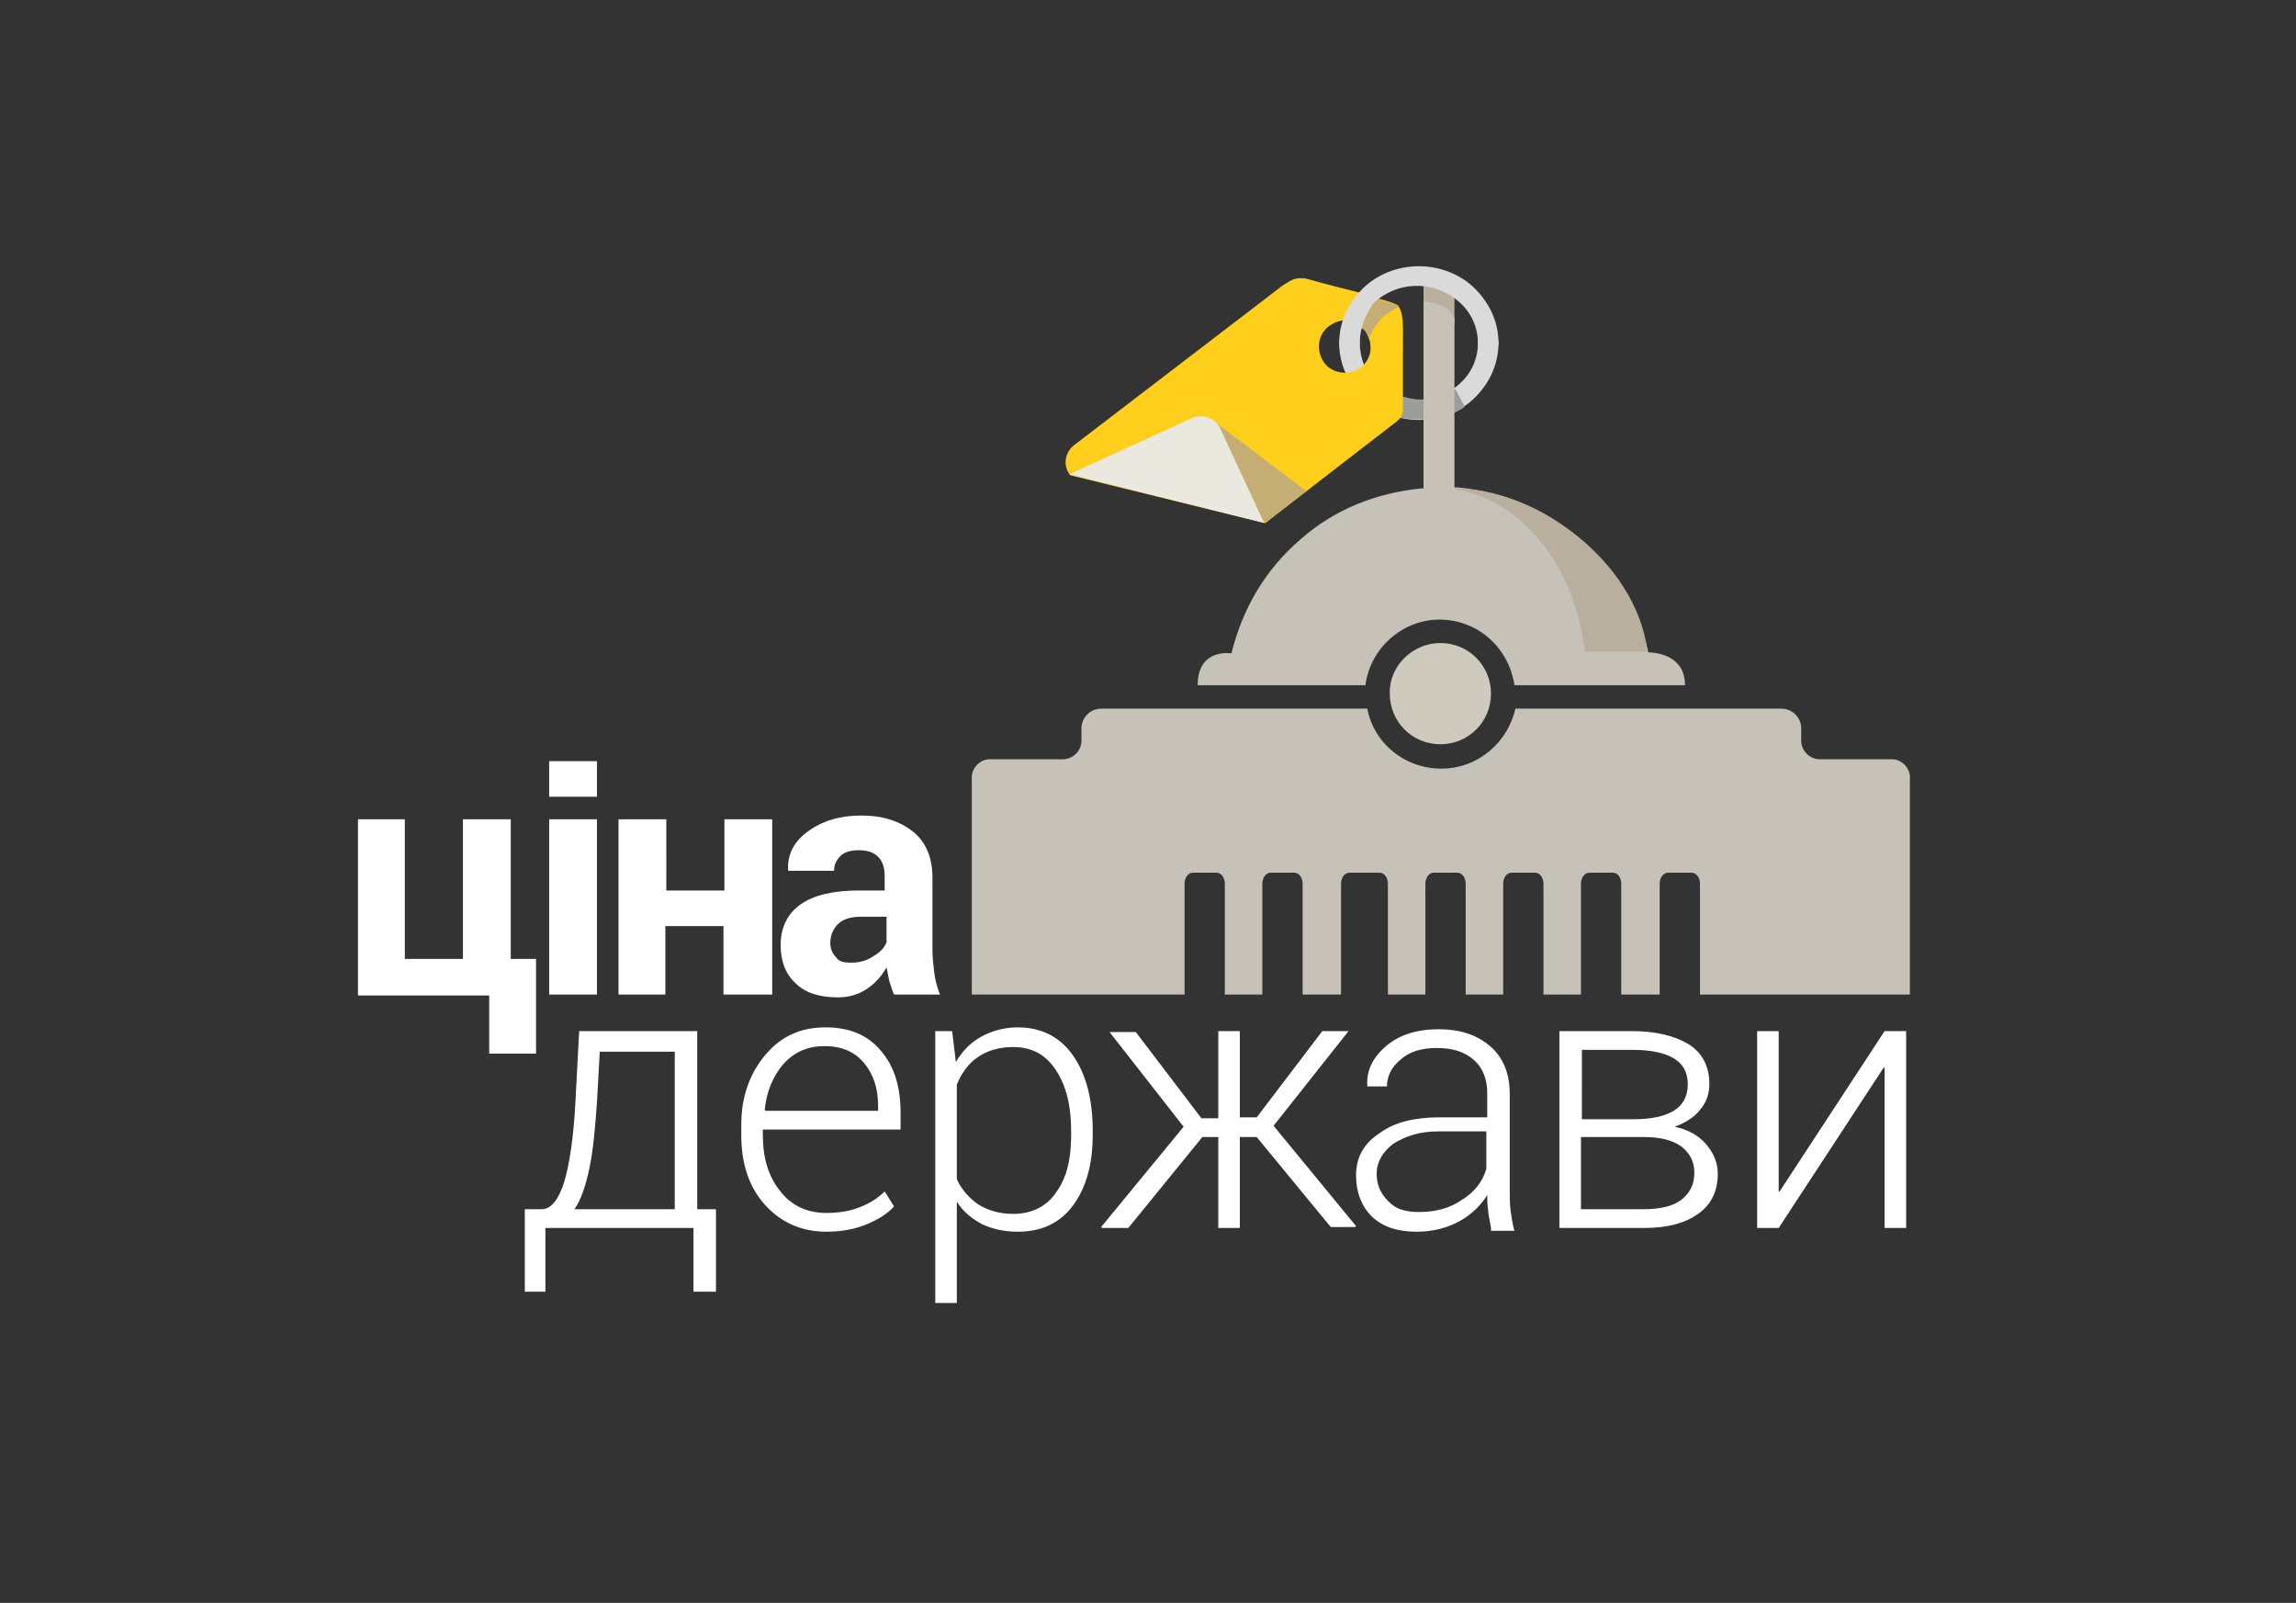
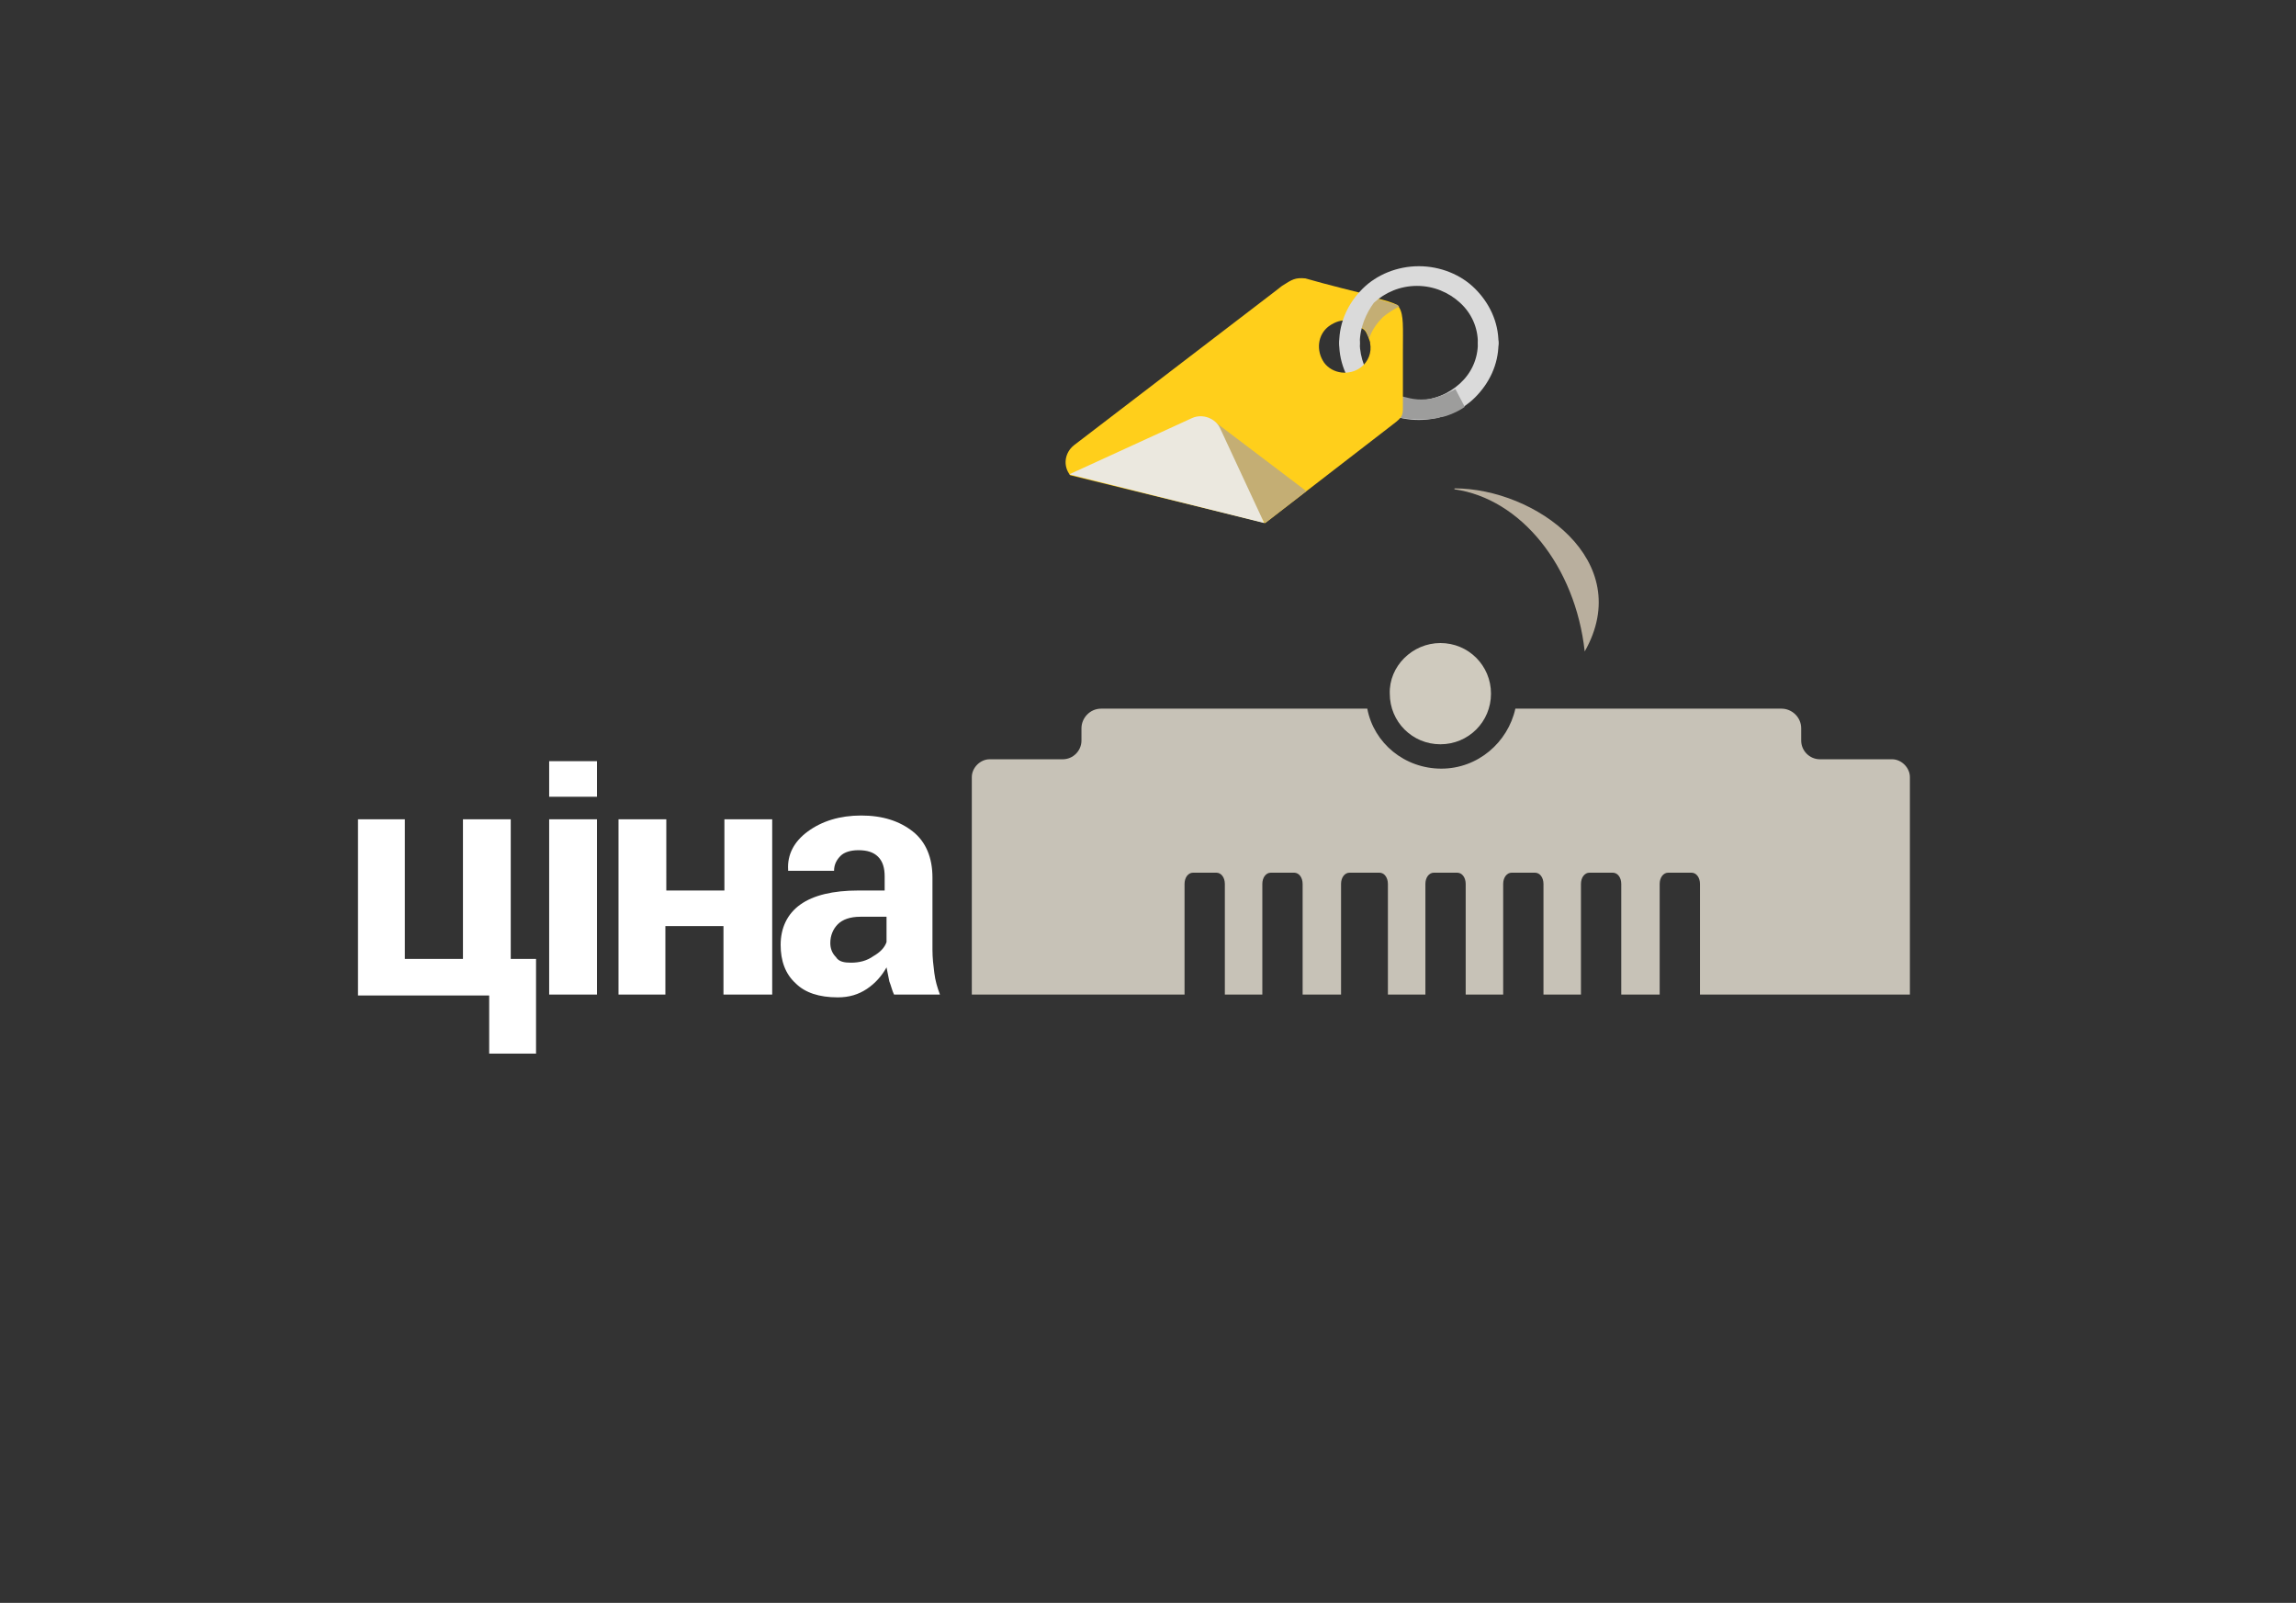
<svg xmlns="http://www.w3.org/2000/svg" version="1.0" id="Layer_1" x="0px" y="0px" viewBox="0 0 245 171" enable-background="new 0 0 245 171" xml:space="preserve">
  <rect x="0" y="0" width="245" height="171" fill="#333333" stroke="none" />
  <g>
    <path fill="#DADADA" d="M145.1,36.6c0-0.6-0.5-1.1-1.1-1.1c-0.6,0-1.1,0.5-1.1,1.1v0h0c0,2.3,1,4.3,2.5,5.8c1.5,1.5,3.7,2.4,6,2.4   v0h0h0v0c2.3,0,4.5-0.9,6-2.4c1.5-1.5,2.5-3.5,2.5-5.8h0v0c0-0.6-0.5-1.1-1.1-1.1c-0.6,0-1.1,0.5-1.1,1.1v0h0   c0,1.7-0.7,3.2-1.9,4.3c-1.2,1.1-2.8,1.8-4.6,1.8v0h0h0v0c-1.8,0-3.4-0.7-4.6-1.8C145.8,39.8,145.1,38.2,145.1,36.6L145.1,36.6   L145.1,36.6L145.1,36.6z" />
    <path fill="#9D9D9C" d="M149,44.5c2.2,0.4,3.7,0.2,4.4,0.1c0.1,0,0.2-0.1,0.4-0.1c0.7-0.1,2-0.7,2.5-1.1l-1-1.9c0,0-1.7,1-3.1,1.1   c0,0-0.1,0-0.1,0c-1.2,0.1-2-0.2-3.2-0.5L149,44.5L149,44.5z" />
-     <polygon fill-rule="evenodd" clip-rule="evenodd" fill="#B9AF9E" points="151.9,30.5 155.2,30.5 155.2,34.6 151.9,34.6 151.9,30.5     " />
    <path fill-rule="evenodd" clip-rule="evenodd" fill="#C7C2B7" d="M105.6,81h7.8v0c1.1,0,2-0.9,2-2l0-0.1v-1.2   c0-1.1,0.9-2.1,2.1-2.1h28.4c0.7,3.7,4,6.4,7.9,6.4s7.1-2.8,7.9-6.4h28.4c1.1,0,2.1,0.9,2.1,2.1v0.6l0,0.7c0,1.1,0.9,2,2,2h7.7   c1,0,1.9,0.9,1.9,1.9v23.2h-18.4h-3.9h-0.1V94.3c0-0.7-0.4-1.2-0.9-1.2h-2.5c-0.5,0-0.9,0.5-0.9,1.2v11.8h-0.1h-3.9h-0.1V94.3   c0-0.7-0.4-1.2-0.9-1.2h-2.5c-0.5,0-0.9,0.5-0.9,1.2v11.8h-0.1h-3.9h0V94.3c0-0.7-0.4-1.2-0.9-1.2h-2.5c-0.5,0-0.9,0.5-0.9,1.2   v11.8h-0.1h-3.9V94.3c0-0.7-0.4-1.2-0.9-1.2h-2.5c-0.5,0-0.9,0.5-0.9,1.2v11.8h-0.1h-3.9V94.3c0-0.7-0.4-1.2-0.9-1.2H144   c-0.5,0-0.9,0.5-0.9,1.2v11.8h-0.2H139V94.3c0-0.7-0.4-1.2-0.9-1.2h-2.5c-0.5,0-0.9,0.5-0.9,1.2v11.8h-0.2h-3.8V94.3   c0-0.7-0.4-1.2-0.9-1.2h-2.5c-0.5,0-0.9,0.5-0.9,1.2v11.8H126h-7.8h-14.5V82.9C103.7,81.9,104.6,81,105.6,81L105.6,81z" />
-     <path fill-rule="evenodd" clip-rule="evenodd" fill="#C7C2B7" d="M175.9,69.6c-1.1-4.8-3.5-8.8-7.3-12.1c-3.7-3.2-8-5-13-5.5h-0.4   v-18c-0.5-1.3-2-1.8-3.3-1.8v19.9h-0.2c-5,0.5-9.4,2.3-13,5.5c-3.7,3.2-6.1,7.3-7.3,12.1c0,0-3.6-0.6-3.6,3.4h17.9   c0.5-3.9,3.9-7,7.9-7c4.1,0,7.4,3,8,7h18.2C179.8,69.5,175.9,69.6,175.9,69.6L175.9,69.6z" />
    <path fill-rule="evenodd" clip-rule="evenodd" fill="#CFCABE" d="M153.7,68.6c3,0,5.4,2.4,5.4,5.4c0,3-2.4,5.4-5.4,5.4   c-3,0-5.4-2.4-5.4-5.4C148.2,71.1,150.7,68.6,153.7,68.6L153.7,68.6z" />
    <path fill-rule="evenodd" clip-rule="evenodd" fill="#FFCF1B" d="M139.3,29.7l1.8,0.5c1.1,0.3,3.1,0.8,3.9,1   c0.8,0.2,1.5,0.3,2.1,0.4c-0.1,0.1-0.2,0.1-0.3,0.2c0.9,0.2,1.9,0.5,2.2,0.7c0.1,0,0.2,0.1,0.3,0.3l0,0c0.5,0.8,0.4,2.1,0.4,4.7   c0,0.1,0,0.9,0,1l0,4.4c0,1.4,0.1,1.5-1.1,2.4L135,55.8l-20.8-5.1c-0.8-1-0.6-2.4,0.4-3.2l21.3-16.3l0.9-0.7   C137.9,29.8,138.2,29.6,139.3,29.7L139.3,29.7z M143.9,34.2c-0.7-0.1-1.4,0.1-2.1,0.6c-1.2,0.9-1.4,2.6-0.5,3.9   c0.9,1.2,2.7,1.4,3.9,0.5c0.8-0.6,1.2-1.6,1-2.6l0-0.1c-0.1-0.3-0.2-0.6-0.4-1c-0.4-0.8-1.6-0.7-1.6-0.7L143.9,34.2L143.9,34.2z" />
    <path fill-rule="evenodd" clip-rule="evenodd" fill="#C4AE74" d="M149.3,32.7c-0.1-0.1-0.2-0.2-0.3-0.2c-0.3-0.1-1.4-0.4-2.3-0.7   c-0.2,0.2-0.4,0.3-0.6,0.5c-0.7,0.7-1.3,1.5-1.7,2.4c0.4,0,1.1,0.2,1.4,0.7c0.1,0.2,0.2,0.5,0.3,0.7c0.3-0.9,0.8-1.6,1.5-2.3   C148.1,33.4,148.7,33,149.3,32.7L149.3,32.7z" />
    <polygon fill-rule="evenodd" clip-rule="evenodd" fill="#C4AE74" points="127.7,45.2 129.1,44.6 139.4,52.4 135,55.8 127.7,45.2     " />
    <path fill="#DADADA" d="M145.1,36.6c0,0.6-0.5,1.1-1.1,1.1c-0.6,0-1.1-0.5-1.1-1.1v0h0c0-2.3,1-4.3,2.5-5.8c1.5-1.5,3.7-2.4,6-2.4   v0h0h0v0c2.3,0,4.5,0.9,6,2.4c1.5,1.5,2.5,3.5,2.5,5.8h0v0c0,0.6-0.5,1.1-1.1,1.1c-0.6,0-1.1-0.5-1.1-1.1v0h0   c0-1.7-0.7-3.2-1.9-4.3c-1.2-1.1-2.8-1.8-4.6-1.8v0h0h0v0c-1.8,0-3.4,0.7-4.6,1.8C145.8,33.4,145.1,34.9,145.1,36.6L145.1,36.6   L145.1,36.6L145.1,36.6z" />
    <path fill-rule="evenodd" clip-rule="evenodd" fill="#EBE8DF" d="M134.9,55.8l-4.7-10.1c-0.5-1.1-1.9-1.6-3-1.1l-13.1,6L134.9,55.8   L134.9,55.8z" />
-     <path fill="#FFFFFF" d="M57.8,129c1,0,1.8-1,2.4-2.9c0.6-2,1-4.8,1.2-8.5l0.4-7.6h12.6v19h2v8.8H74V131H58.2v6.8H56V129H57.8   L57.8,129z M63.7,117.6c-0.2,2.8-0.4,5.1-0.8,7c-0.4,1.9-0.9,3.4-1.6,4.4H72v-16.8h-8L63.7,117.6L63.7,117.6z M88.2,131.4   c-2.7,0-4.9-1-6.6-2.9c-1.7-1.9-2.5-4.4-2.5-7.4v-1.1c0-3,0.9-5.5,2.6-7.5c1.7-2,3.8-2.9,6.4-2.9c2.5,0,4.5,0.8,5.9,2.5   c1.4,1.6,2.1,3.8,2.1,6.6v1.8H81.4v0.6c0,2.4,0.6,4.4,1.8,5.9c1.2,1.6,2.9,2.4,5,2.4c1.3,0,2.5-0.2,3.5-0.6c1.1-0.4,2-1,2.7-1.7   l1,1.6c-0.7,0.8-1.7,1.4-2.9,1.9C91.3,131.1,89.9,131.4,88.2,131.4L88.2,131.4z M88,111.6c-1.8,0-3.2,0.6-4.4,1.9   c-1.1,1.3-1.8,2.9-2,4.9l0.1,0.1h12V118c0-1.9-0.5-3.4-1.5-4.6C91.2,112.2,89.8,111.6,88,111.6L88,111.6z M116.6,121.1   c0,3.1-0.7,5.6-2.1,7.5c-1.4,1.9-3.4,2.8-5.9,2.8c-1.5,0-2.7-0.3-3.8-0.8c-1.1-0.6-2-1.3-2.7-2.4V139h-2.3v-29h1.8l0.4,3.3   c0.7-1.2,1.6-2.1,2.7-2.7c1.1-0.6,2.4-1,3.9-1c2.5,0,4.5,1,5.9,3c1.4,2,2.1,4.7,2.1,8V121.1L116.6,121.1z M114.3,120.7   c0-2.7-0.5-4.8-1.6-6.5c-1.1-1.7-2.6-2.5-4.6-2.5c-1.5,0-2.8,0.4-3.8,1.1c-1,0.7-1.7,1.7-2.2,2.9v10.1c0.5,1.1,1.3,2,2.3,2.7   c1,0.6,2.2,1,3.7,1c2,0,3.6-0.8,4.6-2.3c1.1-1.5,1.6-3.5,1.6-6.1V120.7L114.3,120.7z M134.1,121.3h-1.8v9.7H130v-9.7h-1.7l-7.9,9.7   h-2.8l-0.1-0.1l8.8-10.7l-7.9-10.1h2.8l7,9.2h1.8V110h2.3v9.2h1.8l7-9.2h2.8l-8,10.1l8.8,10.7l-0.1,0.1H142L134.1,121.3   L134.1,121.3z M159.1,131c-0.1-0.7-0.3-1.4-0.3-1.9c-0.1-0.5-0.1-1.1-0.1-1.6c-0.7,1.1-1.7,2.1-3,2.8c-1.3,0.7-2.8,1.1-4.5,1.1   c-2.1,0-3.6-0.5-4.8-1.6c-1.1-1.1-1.7-2.6-1.7-4.4c0-1.9,0.8-3.4,2.5-4.5c1.6-1.2,3.8-1.7,6.4-1.7h5.1v-2.6c0-1.5-0.5-2.7-1.4-3.5   c-1-0.9-2.3-1.3-4-1.3c-1.6,0-2.9,0.4-3.8,1.2c-1,0.8-1.5,1.8-1.5,2.9h-2.1l0-0.1c-0.1-1.6,0.6-3,2-4.2c1.4-1.2,3.3-1.8,5.6-1.8   c2.3,0,4.1,0.6,5.5,1.8c1.4,1.2,2.1,2.9,2.1,5.1v10.3c0,0.7,0,1.5,0.1,2.2c0.1,0.7,0.2,1.4,0.4,2.1H159.1L159.1,131z M151.4,129.3   c1.8,0,3.3-0.4,4.6-1.3c1.3-0.8,2.2-1.9,2.6-3.3v-4h-5.2c-1.9,0-3.4,0.5-4.7,1.3c-1.2,0.9-1.8,2-1.8,3.2c0,1.2,0.4,2.1,1.2,2.9   C148.9,129,150,129.3,151.4,129.3L151.4,129.3z M166.4,131V110h7.7c2.6,0,4.6,0.5,6.1,1.4c1.4,0.9,2.2,2.3,2.2,4.2   c0,1.1-0.3,2-1,2.8c-0.6,0.8-1.6,1.4-2.7,1.8c1.4,0.3,2.5,0.9,3.3,1.8c0.8,0.9,1.3,2,1.3,3.2c0,1.9-0.7,3.3-2.1,4.3   c-1.4,1-3.3,1.5-5.7,1.5H166.4L166.4,131z M168.7,121.3v7.7h6.7c1.7,0,3.1-0.3,4-1c0.9-0.7,1.4-1.6,1.4-2.9c0-1.2-0.5-2.1-1.4-2.8   c-1-0.7-2.3-1-4-1H168.7L168.7,121.3z M168.7,119.4h5.6c1.9,0,3.3-0.3,4.3-0.9c1-0.6,1.5-1.6,1.5-2.8c0-1.3-0.5-2.2-1.5-2.8   c-1-0.6-2.5-0.9-4.4-0.9h-5.4V119.4L168.7,119.4z M201.1,110h2.3V131h-2.3v-17.1l-0.1,0L189.8,131h-2.3V110h2.3v17.1l0.1,0   L201.1,110L201.1,110z" />
    <path fill="#FFFFFF" d="M38.1,87.4h5.1v14.9h6.2V87.4h5.1v14.9h2.7v10.1h-5v-6.2h-14V87.4L38.1,87.4z M63.7,106.1h-5.1V87.4h5.1   V106.1L63.7,106.1z M63.7,85h-5.1v-3.8h5.1V85L63.7,85z M82.3,106.1h-5.1v-7.3h-6.2v7.3H66V87.4h5.1V95h6.2v-7.6h5.1V106.1   L82.3,106.1z M95.4,106.1c-0.2-0.4-0.3-0.9-0.5-1.4c-0.1-0.5-0.2-1-0.3-1.5c-0.5,0.9-1.2,1.7-2.1,2.3c-0.9,0.6-1.9,0.9-3.1,0.9   c-2,0-3.5-0.5-4.5-1.5c-1.1-1-1.6-2.4-1.6-4.1c0-1.8,0.7-3.3,2.1-4.3c1.4-1,3.5-1.5,6.2-1.5h2.8v-1.5c0-0.9-0.2-1.6-0.7-2.1   c-0.5-0.5-1.2-0.7-2.1-0.7c-0.8,0-1.5,0.2-1.9,0.6c-0.4,0.4-0.7,0.9-0.7,1.6h-4.9l0-0.1c-0.1-1.6,0.6-3,2.1-4.1   c1.5-1.1,3.4-1.7,5.7-1.7c2.3,0,4.1,0.6,5.5,1.7c1.4,1.1,2.1,2.8,2.1,4.9v7.7c0,0.9,0.1,1.7,0.2,2.5c0.1,0.8,0.3,1.5,0.6,2.3H95.4   L95.4,106.1z M90.8,102.7c0.9,0,1.7-0.2,2.4-0.7c0.7-0.4,1.2-0.9,1.4-1.5v-2.7h-2.8c-1.1,0-1.9,0.3-2.4,0.8c-0.5,0.5-0.8,1.2-0.8,2   c0,0.6,0.2,1.1,0.6,1.5C89.5,102.6,90.1,102.7,90.8,102.7L90.8,102.7z" />
-     <path fill-rule="evenodd" clip-rule="evenodd" fill="#B9AF9E" d="M155.2,52.1v0.1c7.1,1,12.9,8.2,13.9,17.3h6.7   C174.6,59.8,163.8,52.1,155.2,52.1z" />
+     <path fill-rule="evenodd" clip-rule="evenodd" fill="#B9AF9E" d="M155.2,52.1v0.1c7.1,1,12.9,8.2,13.9,17.3C174.6,59.8,163.8,52.1,155.2,52.1z" />
  </g>
</svg>